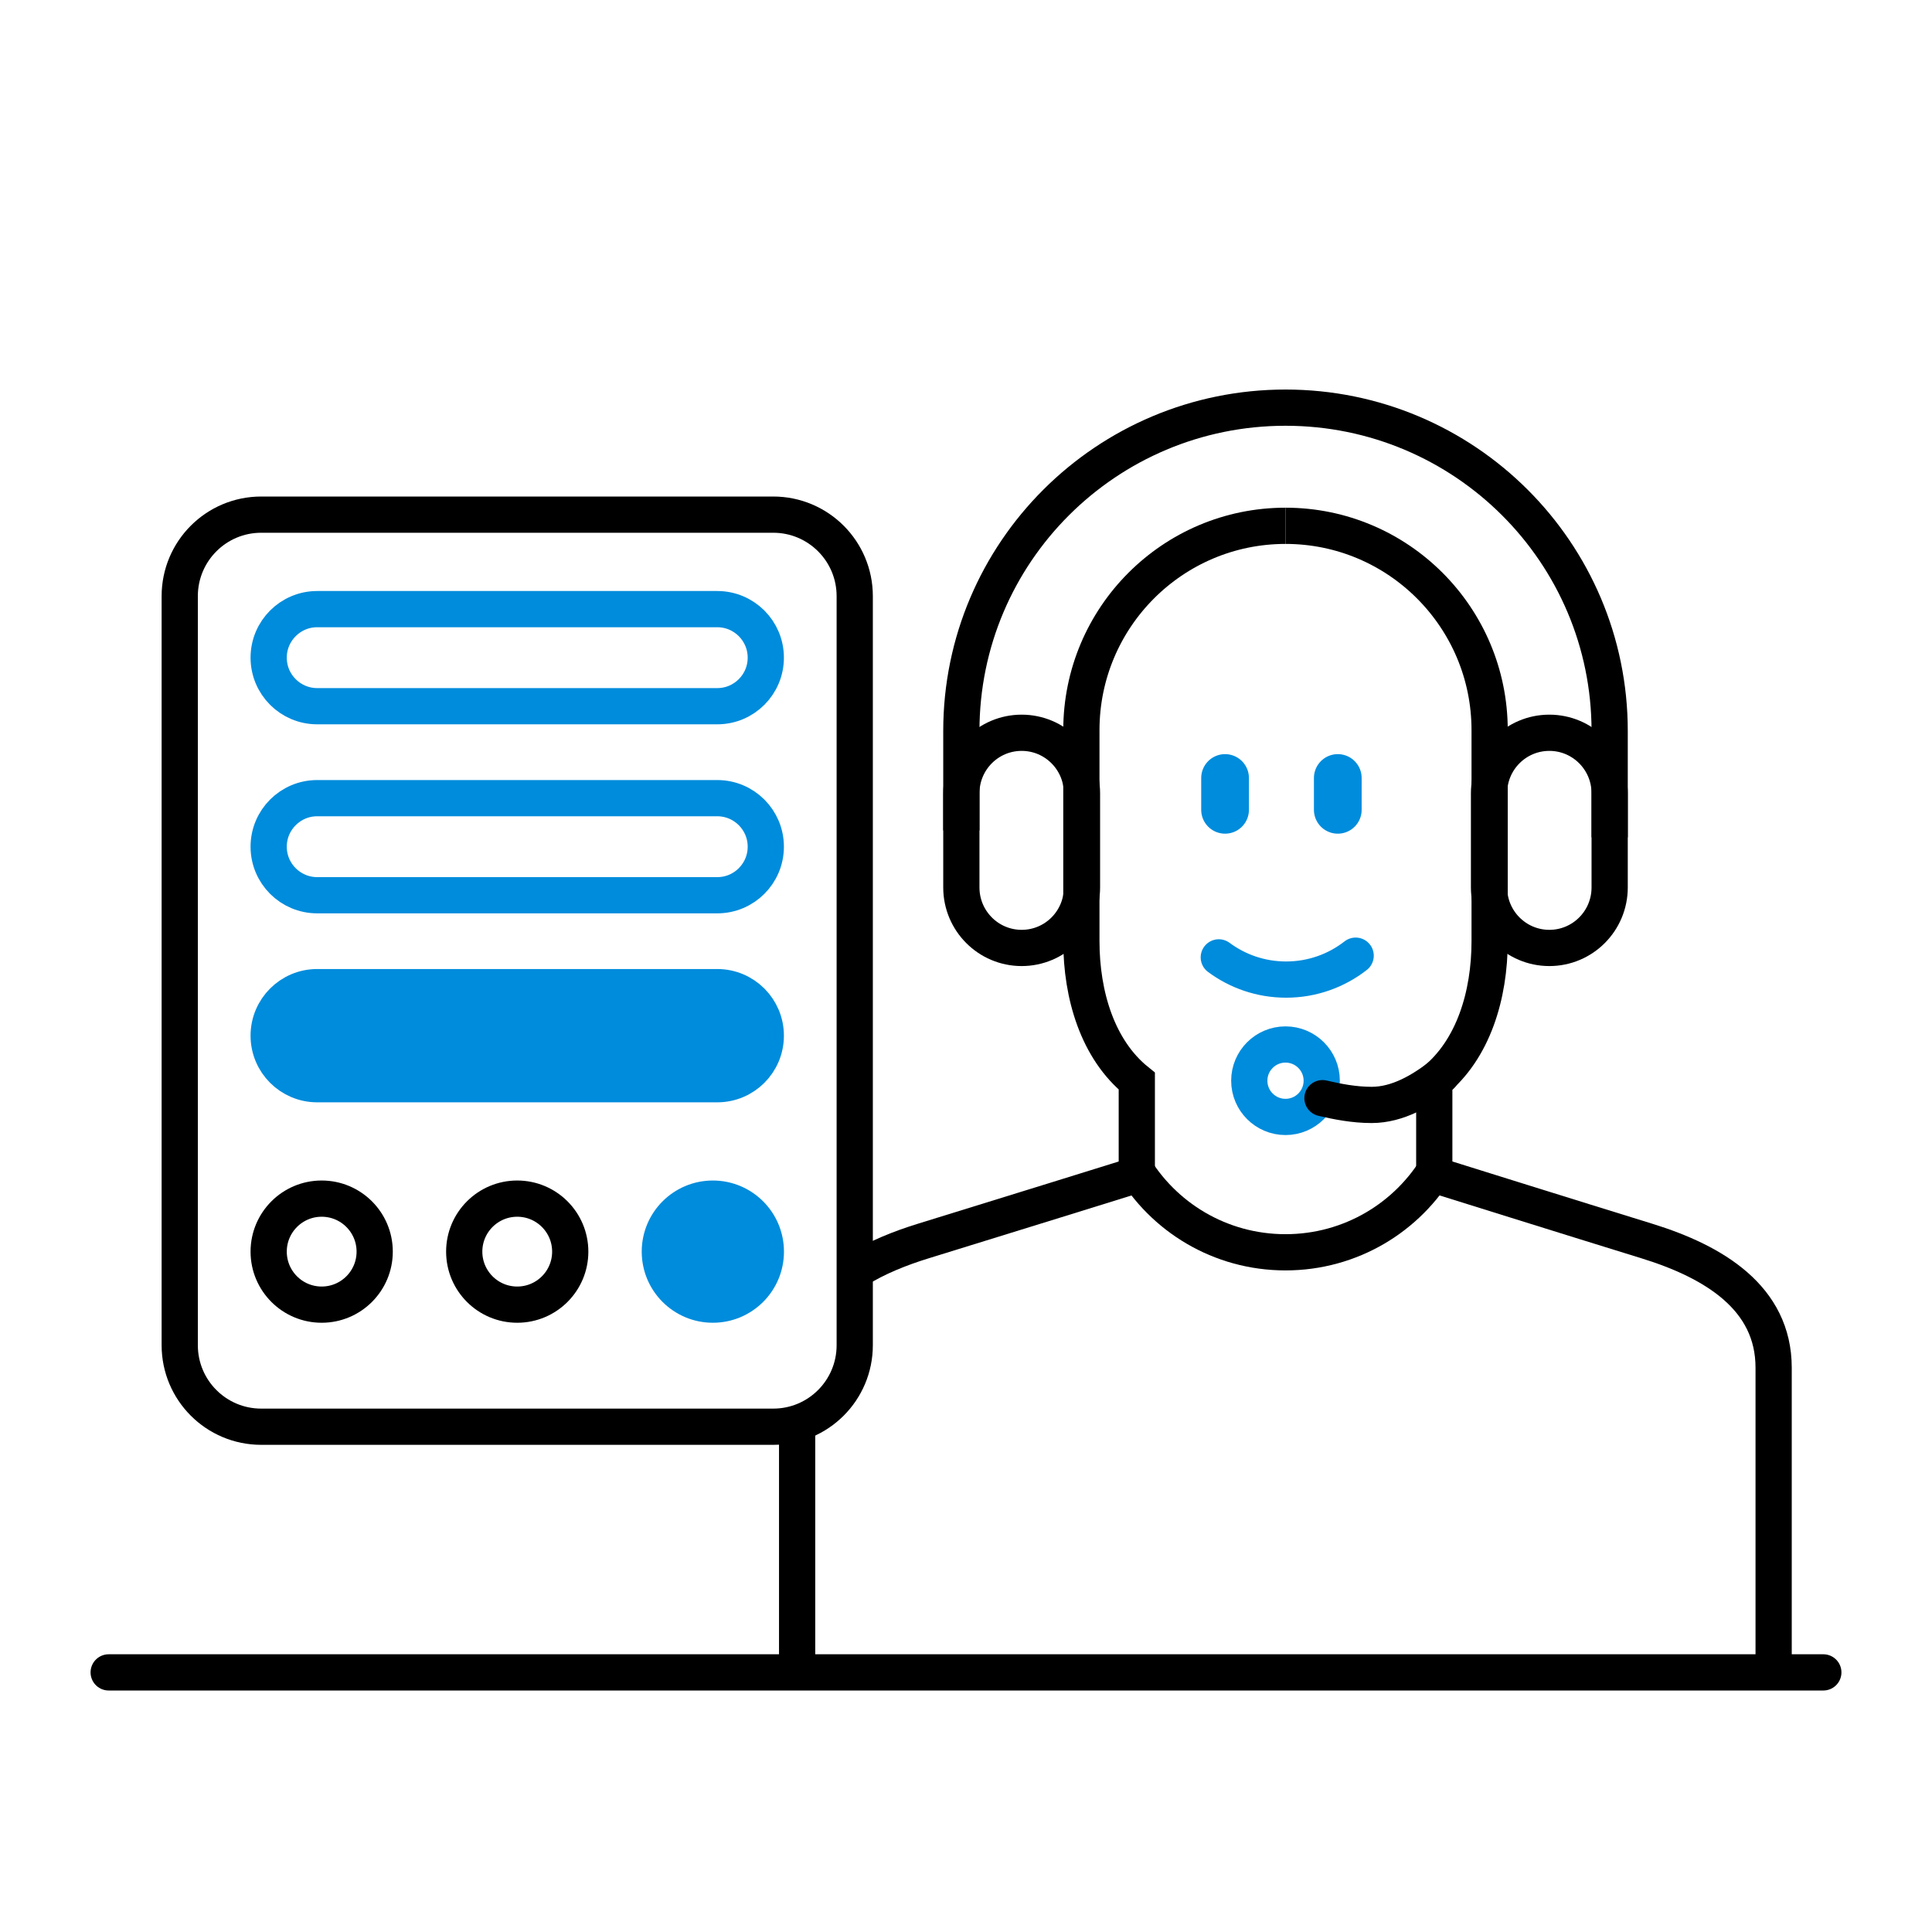
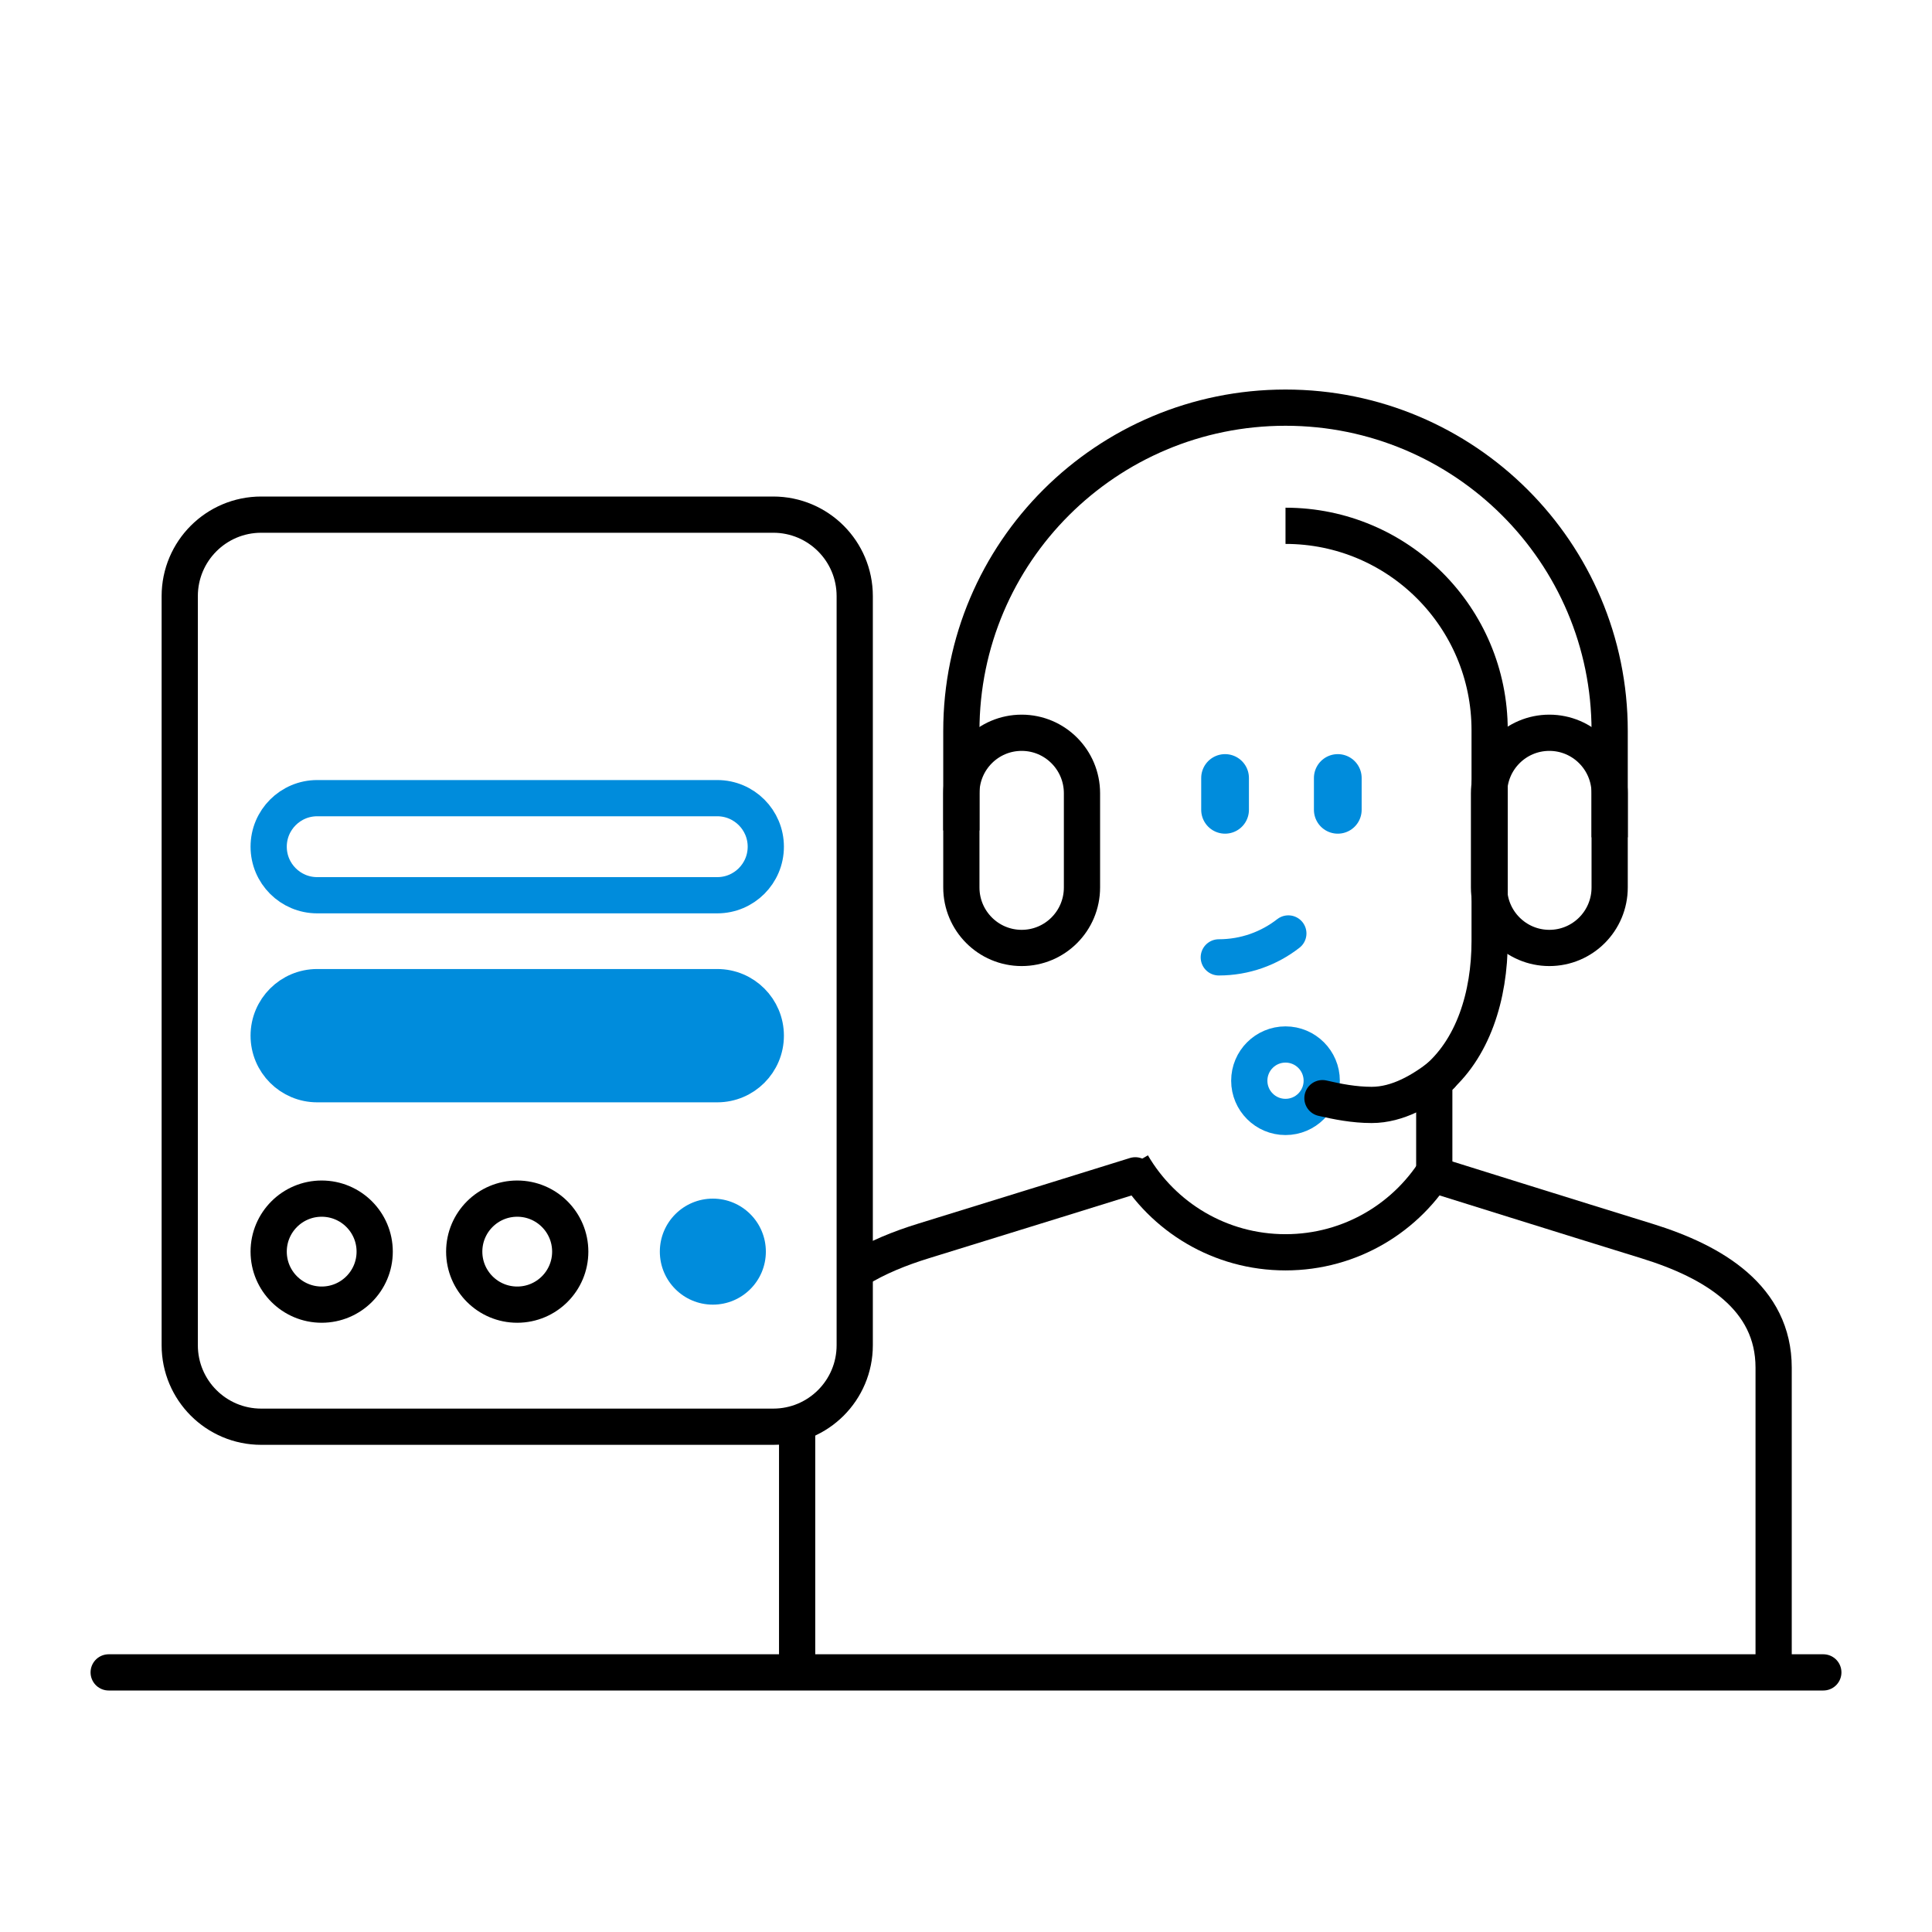
<svg xmlns="http://www.w3.org/2000/svg" xmlns:xlink="http://www.w3.org/1999/xlink" version="1.1" id="Ebene_1" x="0px" y="0px" viewBox="0 0 320 320" style="enable-background:new 0 0 320 320;" xml:space="preserve">
  <style type="text/css">
	.st0{fill:none;stroke:#000000;stroke-width:6;stroke-linecap:round;}
	.st1{clip-path:url(#SVGID_2_);fill:none;stroke:#000000;stroke-width:6;}
	.st2{clip-path:url(#SVGID_2_);fill:none;stroke:#008CDC;stroke-width:6;}
	.st3{clip-path:url(#SVGID_2_);fill:#008CDC;}
	.st4{clip-path:url(#SVGID_4_);fill:none;stroke:#000000;stroke-width:6;}
	.st5{clip-path:url(#SVGID_4_);fill:none;stroke:#000000;stroke-width:6;stroke-linecap:round;stroke-linejoin:round;}
	.st6{fill:none;stroke:#000000;stroke-width:6;stroke-linecap:round;stroke-linejoin:round;}
	.st7{clip-path:url(#SVGID_6_);fill:none;stroke:#000000;stroke-width:6;stroke-linecap:round;stroke-linejoin:round;}
	.st8{fill:none;stroke:#008CDC;stroke-width:7.905;stroke-linecap:round;}
	.st9{clip-path:url(#SVGID_8_);fill:none;stroke:#008CDC;stroke-width:6;stroke-linecap:round;}
	.st10{clip-path:url(#SVGID_8_);fill:none;stroke:#008CDC;stroke-width:6;}
	.st11{clip-path:url(#SVGID_8_);fill:none;stroke:#000000;stroke-width:6;}
	.st12{clip-path:url(#SVGID_8_);fill:none;stroke:#000000;stroke-width:6;stroke-linecap:round;}
</style>
  <line class="st0" x1="18" y1="277" x2="302" y2="277" />
  <g>
    <defs>
      <rect id="SVGID_1_" width="320" height="320" />
    </defs>
    <clipPath id="SVGID_2_">
      <use xlink:href="#SVGID_1_" style="overflow:visible;" />
    </clipPath>
    <path class="st1" d="M43.27,85.24c-7.46,0-13.5,6.04-13.5,13.5v124.07c0,7.46,6.04,13.5,13.5,13.5h84.8c7.46,0,13.5-6.04,13.5-13.5   V98.74c0-7.46-6.04-13.5-13.5-13.5H43.27z" />
    <path class="st2" d="M52.54,132.2c-4.44,0-8.04,3.6-8.04,8.04c0,4.44,3.6,8.04,8.04,8.04h66.26c4.44,0,8.04-3.6,8.04-8.04   c0-4.44-3.6-8.04-8.04-8.04H52.54z" />
    <path class="st3" d="M52.54,163.5c-4.44,0-8.04,3.6-8.04,8.04c0,4.44,3.6,8.04,8.04,8.04h66.26c4.44,0,8.04-3.6,8.04-8.04   c0-4.44-3.6-8.04-8.04-8.04H52.54z" />
    <path class="st2" d="M52.54,163.5c-4.44,0-8.04,3.6-8.04,8.04c0,4.44,3.6,8.04,8.04,8.04h66.26c4.44,0,8.04-3.6,8.04-8.04   c0-4.44-3.6-8.04-8.04-8.04H52.54z" />
-     <path class="st2" d="M52.54,100.89c-4.44,0-8.04,3.6-8.04,8.04c0,4.44,3.6,8.04,8.04,8.04h66.26c4.44,0,8.04-3.6,8.04-8.04   c0-4.44-3.6-8.04-8.04-8.04H52.54z" />
    <path class="st3" d="M118.07,216.09c4.85,0,8.78-3.93,8.78-8.78s-3.93-8.78-8.78-8.78c-4.85,0-8.78,3.93-8.78,8.78   S113.22,216.09,118.07,216.09" />
-     <circle class="st2" cx="118.07" cy="207.31" r="8.78" />
    <circle class="st1" cx="85.67" cy="207.31" r="8.78" />
    <circle class="st1" cx="53.28" cy="207.31" r="8.78" />
    <path class="st1" d="M187.54,192.87c5.08,8.7,14.54,14.55,25.38,14.55c10.84,0,20.3-5.85,25.38-14.55" />
  </g>
  <line class="st0" x1="237.56" y1="179.6" x2="237.56" y2="194.99" />
  <g>
    <defs>
      <rect id="SVGID_3_" width="320" height="320" />
    </defs>
    <clipPath id="SVGID_4_">
      <use xlink:href="#SVGID_3_" style="overflow:visible;" />
    </clipPath>
    <path class="st4" d="M266.61,138.68v-17.61c0-29.57-24.04-53.55-53.69-53.55s-53.69,23.97-53.69,53.55v16.48" />
    <path class="st4" d="M179.21,131.39c0-5.53-4.47-10.02-9.99-10.02c-5.52,0-9.99,4.48-9.99,10.02v15.6c0,5.53,4.47,10.02,9.99,10.02   c5.52,0,9.99-4.48,9.99-10.02V131.39z" />
    <path class="st4" d="M266.61,131.39c0-5.53-4.47-10.02-9.99-10.02c-5.52,0-9.99,4.48-9.99,10.02v15.6c0,5.53,4.47,10.02,9.99,10.02   c5.52,0,9.99-4.48,9.99-10.02V131.39z" />
    <path class="st5" d="M188.04,194.67c0,0-23.5,7.31-35.01,10.85c-3.98,1.22-7.8,2.77-11.07,4.8" />
  </g>
  <line class="st6" x1="132.03" y1="236.29" x2="132.03" y2="274.72" />
  <g>
    <defs>
      <rect id="SVGID_5_" width="320" height="320" />
    </defs>
    <clipPath id="SVGID_6_">
      <use xlink:href="#SVGID_5_" style="overflow:visible;" />
    </clipPath>
    <path class="st7" d="M293.77,274.72v-48.19c0-11.57-9.89-17.54-20.94-20.96c-11.51-3.55-35.02-10.91-35.02-10.91" />
  </g>
  <line class="st8" x1="202.91" y1="128.86" x2="202.91" y2="134.13" />
  <line class="st8" x1="221.58" y1="128.86" x2="221.58" y2="134.13" />
  <g>
    <defs>
      <rect id="SVGID_7_" width="320" height="320" />
    </defs>
    <clipPath id="SVGID_8_">
      <use xlink:href="#SVGID_7_" style="overflow:visible;" />
    </clipPath>
-     <path class="st9" d="M201.87,158.57c3.11,2.31,6.97,3.68,11.15,3.68c4.34,0,8.34-1.48,11.52-3.96" />
+     <path class="st9" d="M201.87,158.57c4.34,0,8.34-1.48,11.52-3.96" />
    <circle class="st10" cx="212.92" cy="179" r="6" />
    <path class="st11" d="M212.92,87.09c18.67,0,33.81,15.16,33.81,33.85v34.94c0,8.97-2.71,17.97-9.18,23.19" />
-     <path class="st11" d="M212.92,87.09c-18.67,0-33.81,15.16-33.81,33.85v34.94c0,8.97,2.71,17.97,9.18,23.19v15.98" />
    <path class="st12" d="M219.04,181.89c2.46,0.57,5.23,1.12,8.15,1.12c4.34,0,8.34-2.4,11.52-4.88" />
  </g>
</svg>